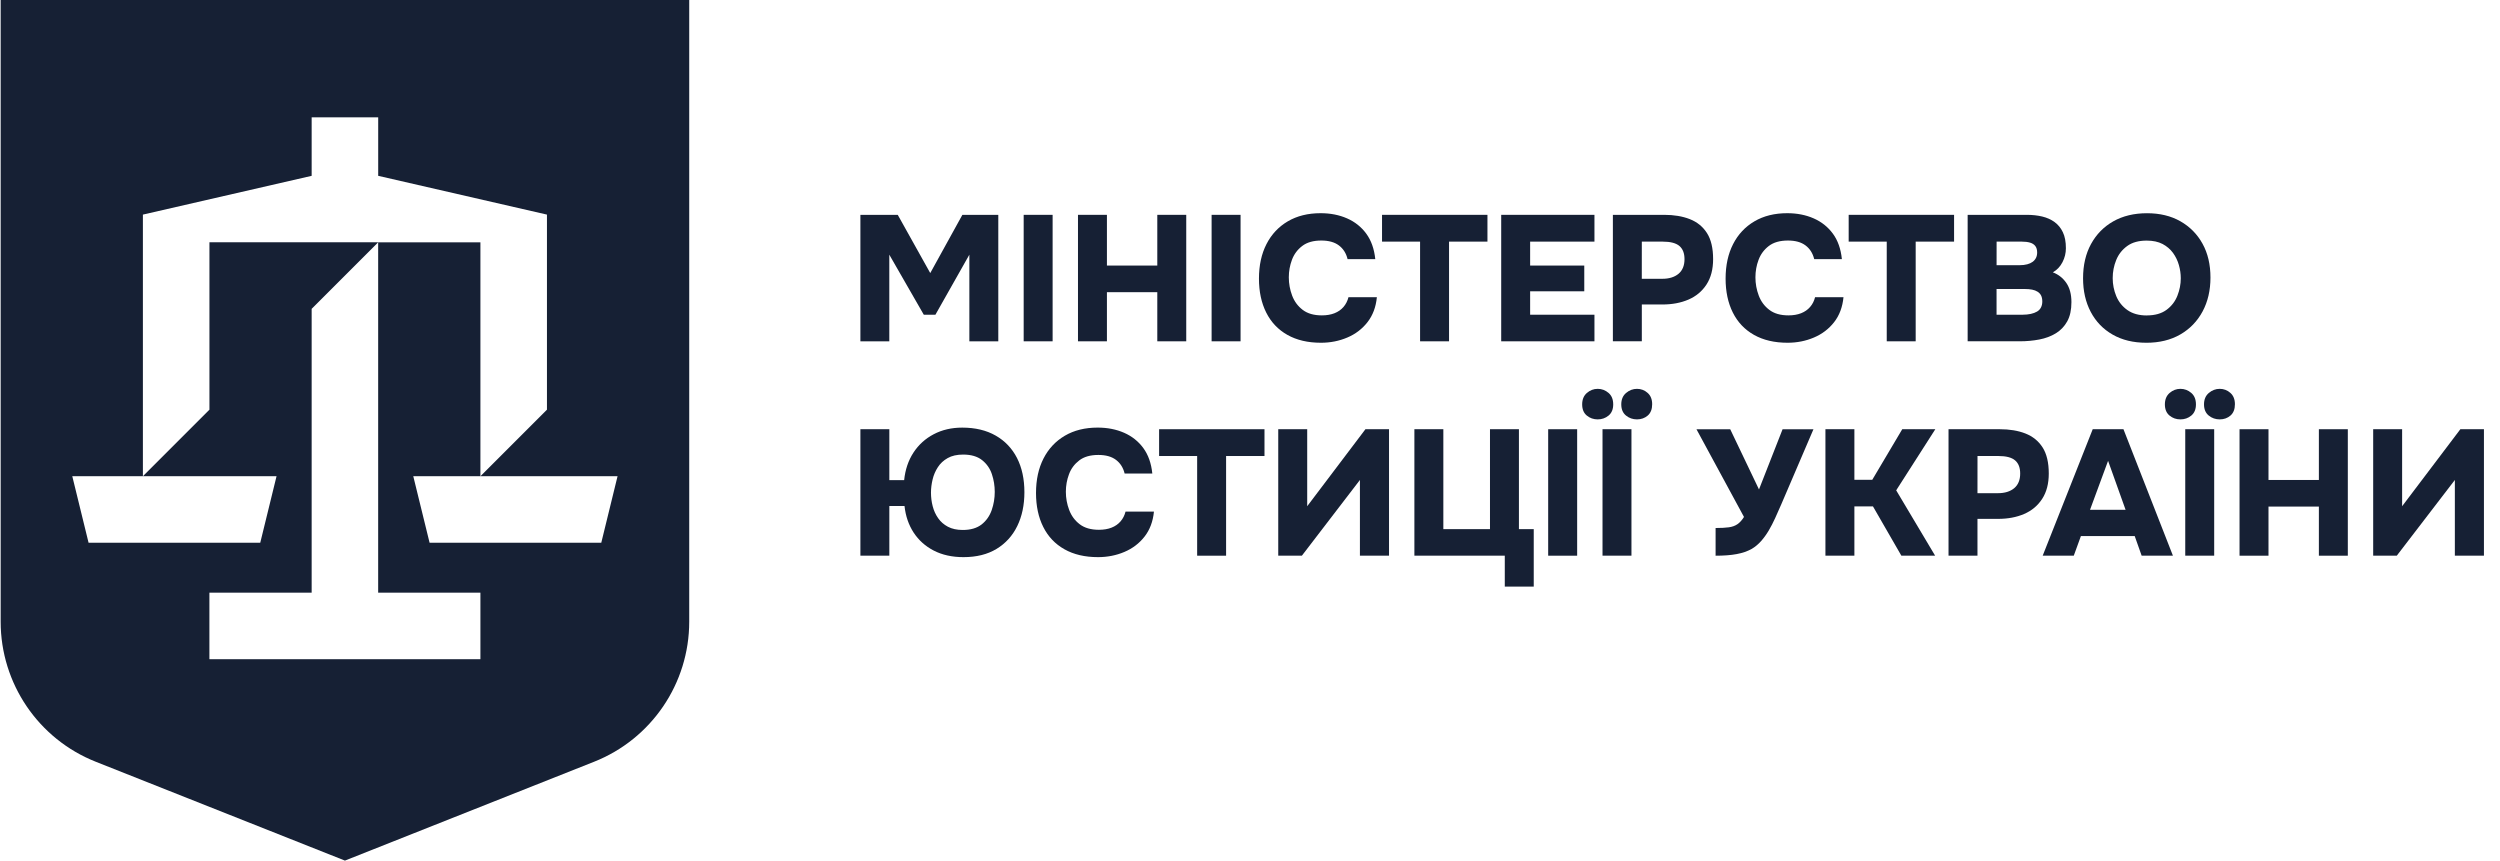
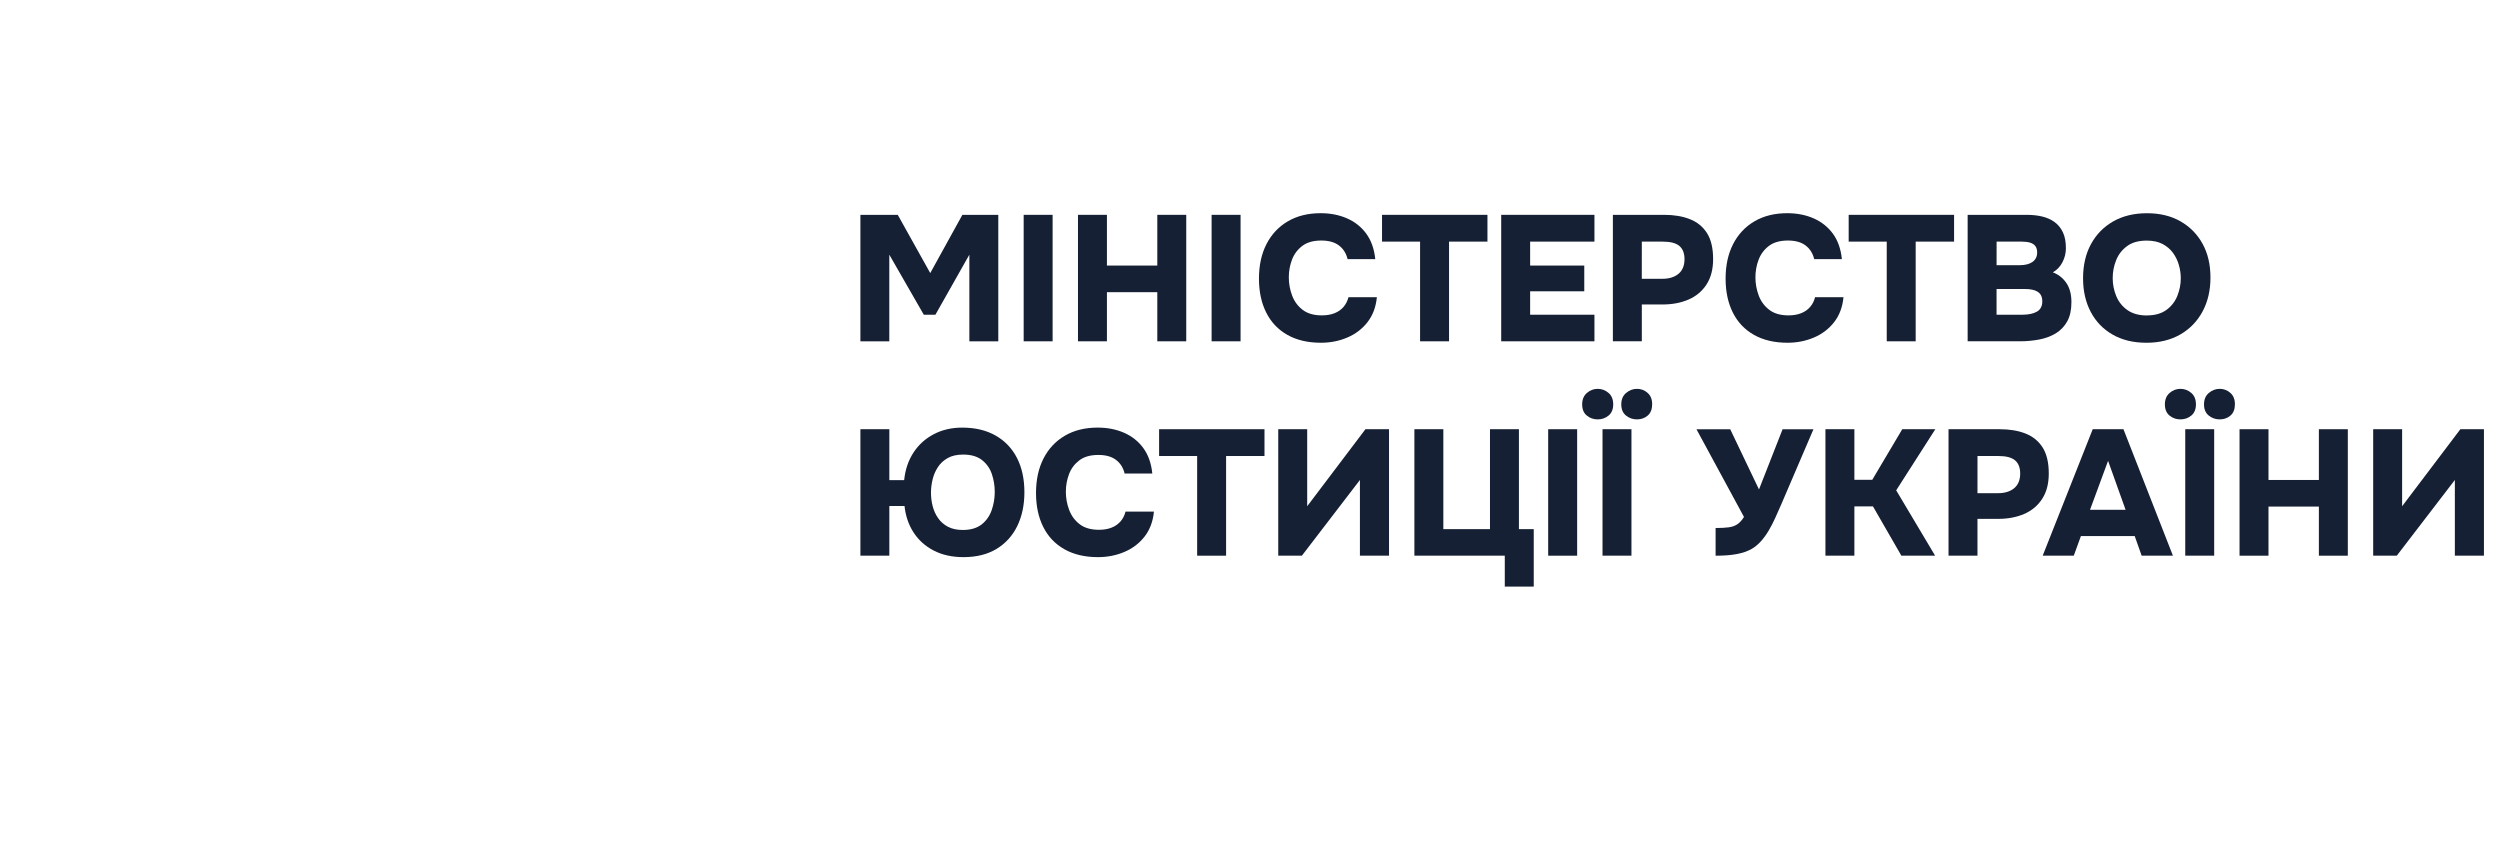
<svg xmlns="http://www.w3.org/2000/svg" width="151" height="52" viewBox="0 0 151 52" fill="none">
  <g clip-path="url(#clip0_408_14)">
-     <path d="M0.04 0V37.551C0.04 41.282 2.317 44.635 5.785 46.01L20.834 51.98L35.883 46.01C39.351 44.635 41.629 41.282 41.629 37.551V0H0.04ZM29.017 39.816H12.648V35.798H18.824V18.653L22.843 14.634H12.65V24.745L8.631 28.764H16.703L15.719 32.782H5.35L4.366 28.764H8.631V12.962L18.824 10.62V7.088H22.843V10.62L33.036 12.962V24.745L29.017 28.764V14.636H22.841V35.798H29.017V39.816ZM36.317 32.782H25.947L24.962 28.764H37.3L36.317 32.782Z" fill="#162034" />
    <path d="M51.968 20.615V12.976H54.224L56.187 16.494L58.128 12.976H60.297V20.615H58.549V15.383L56.499 19.009H55.797L53.714 15.383V20.615H51.966H51.968Z" fill="#162034" />
    <path d="M61.83 20.615V12.976H63.578V20.615H61.83Z" fill="#162034" />
    <path d="M65.11 20.615V12.976H66.858V16.04H69.901V12.976H71.649V20.615H69.901V17.648H66.858V20.615H65.11Z" fill="#162034" />
    <path d="M73.181 20.615V12.976H74.93V20.615H73.181Z" fill="#162034" />
    <path d="M79.786 20.702C78.995 20.702 78.319 20.543 77.758 20.227C77.197 19.91 76.77 19.46 76.479 18.877C76.187 18.294 76.041 17.612 76.041 16.827C76.041 16.029 76.193 15.333 76.495 14.744C76.797 14.154 77.227 13.696 77.784 13.368C78.342 13.041 79.002 12.877 79.765 12.877C80.354 12.877 80.887 12.981 81.362 13.19C81.837 13.399 82.223 13.706 82.522 14.113C82.82 14.519 83.002 15.031 83.067 15.651H81.394C81.308 15.297 81.133 15.022 80.87 14.824C80.607 14.626 80.253 14.528 79.808 14.528C79.325 14.528 78.941 14.637 78.654 14.857C78.366 15.077 78.159 15.356 78.033 15.695C77.907 16.033 77.844 16.384 77.844 16.751C77.844 17.132 77.912 17.499 78.044 17.851C78.177 18.204 78.388 18.492 78.681 18.714C78.972 18.938 79.359 19.049 79.841 19.049C80.128 19.049 80.381 19.006 80.601 18.92C80.821 18.834 81.002 18.708 81.146 18.542C81.289 18.376 81.39 18.179 81.448 17.949H83.163C83.106 18.546 82.916 19.049 82.596 19.459C82.276 19.869 81.87 20.179 81.377 20.387C80.885 20.596 80.354 20.702 79.786 20.702Z" fill="#162034" />
    <path d="M85.773 20.615V14.594H83.475V12.976H89.842V14.594H87.522V20.615H85.773Z" fill="#162034" />
    <path d="M90.673 20.615V12.976H96.305V14.594H92.42V16.04H95.69V17.594H92.42V19.009H96.305V20.615H90.673Z" fill="#162034" />
    <path d="M97.418 20.615V12.976H100.514C101.103 12.976 101.619 13.061 102.063 13.235C102.507 13.408 102.851 13.688 103.1 14.076C103.348 14.463 103.472 14.989 103.472 15.652C103.472 16.263 103.339 16.774 103.073 17.183C102.806 17.593 102.443 17.897 101.982 18.095C101.523 18.293 100.997 18.391 100.408 18.391H99.166V20.614H97.418V20.615ZM99.164 16.839H100.406C100.816 16.839 101.142 16.737 101.383 16.537C101.623 16.335 101.744 16.04 101.744 15.652C101.744 15.298 101.642 15.034 101.437 14.858C101.232 14.682 100.895 14.594 100.428 14.594H99.166L99.164 16.839Z" fill="#162034" />
    <path d="M107.969 20.702C107.178 20.702 106.502 20.543 105.941 20.227C105.38 19.91 104.953 19.46 104.662 18.877C104.371 18.294 104.226 17.612 104.226 16.827C104.226 16.029 104.377 15.333 104.679 14.744C104.981 14.154 105.411 13.696 105.969 13.368C106.526 13.041 107.185 12.877 107.948 12.877C108.537 12.877 109.07 12.981 109.546 13.19C110.021 13.399 110.406 13.706 110.706 14.113C111.004 14.519 111.186 15.031 111.25 15.651H109.578C109.492 15.297 109.317 15.022 109.054 14.824C108.792 14.626 108.437 14.528 107.991 14.528C107.509 14.528 107.124 14.637 106.837 14.857C106.55 15.077 106.343 15.356 106.217 15.695C106.09 16.032 106.028 16.384 106.028 16.751C106.028 17.132 106.095 17.499 106.228 17.851C106.36 18.204 106.573 18.492 106.865 18.714C107.156 18.938 107.543 19.049 108.025 19.049C108.311 19.049 108.565 19.006 108.785 18.92C109.004 18.834 109.186 18.708 109.329 18.542C109.474 18.376 109.574 18.179 109.631 17.949H111.347C111.289 18.546 111.101 19.049 110.781 19.459C110.46 19.869 110.053 20.179 109.56 20.387C109.069 20.596 108.537 20.702 107.969 20.702Z" fill="#162034" />
    <path d="M113.959 20.615V14.594H111.66V12.976H118.026V14.594H115.707V20.615H113.959Z" fill="#162034" />
    <path d="M118.846 20.615V12.976H122.419C122.756 12.976 123.066 13.01 123.351 13.078C123.636 13.147 123.884 13.258 124.096 13.412C124.308 13.567 124.476 13.771 124.597 14.027C124.72 14.282 124.78 14.605 124.78 14.993C124.78 15.287 124.712 15.569 124.575 15.834C124.439 16.1 124.244 16.306 123.992 16.449C124.329 16.578 124.602 16.792 124.807 17.09C125.011 17.389 125.114 17.776 125.114 18.251C125.114 18.719 125.03 19.104 124.861 19.41C124.691 19.716 124.461 19.956 124.17 20.133C123.879 20.311 123.547 20.434 123.173 20.506C122.799 20.578 122.408 20.614 121.997 20.614H118.846V20.615ZM120.593 16.018H121.986C122.159 16.018 122.312 16 122.444 15.964C122.577 15.929 122.687 15.878 122.774 15.813C122.861 15.748 122.927 15.67 122.974 15.576C123.02 15.483 123.044 15.375 123.044 15.252C123.044 15.087 123.007 14.956 122.931 14.858C122.855 14.762 122.75 14.693 122.612 14.654C122.476 14.614 122.31 14.594 122.117 14.594H120.595L120.593 16.018ZM120.593 19.009H122.169C122.348 19.009 122.511 18.991 122.659 18.96C122.806 18.928 122.933 18.881 123.037 18.819C123.142 18.758 123.22 18.676 123.274 18.571C123.328 18.467 123.355 18.346 123.355 18.21C123.355 18.066 123.33 17.947 123.284 17.853C123.238 17.76 123.167 17.682 123.074 17.622C122.981 17.562 122.868 17.518 122.74 17.494C122.61 17.468 122.463 17.456 122.298 17.456H120.592V19.01L120.593 19.009Z" fill="#162034" />
    <path d="M129.637 20.702C128.852 20.702 128.175 20.538 127.603 20.21C127.031 19.883 126.591 19.427 126.281 18.84C125.971 18.254 125.817 17.577 125.817 16.807C125.817 16.016 125.977 15.326 126.297 14.741C126.618 14.155 127.065 13.697 127.641 13.37C128.217 13.044 128.896 12.879 129.681 12.879C130.45 12.879 131.121 13.04 131.693 13.364C132.265 13.689 132.712 14.14 133.032 14.719C133.352 15.297 133.512 15.979 133.512 16.764C133.512 17.533 133.355 18.215 133.038 18.808C132.72 19.401 132.273 19.865 131.693 20.2C131.114 20.535 130.429 20.703 129.638 20.703L129.637 20.702ZM129.669 19.051C130.157 19.051 130.554 18.939 130.856 18.716C131.158 18.494 131.378 18.21 131.514 17.864C131.651 17.519 131.719 17.167 131.719 16.808C131.719 16.541 131.681 16.275 131.605 16.01C131.53 15.744 131.411 15.499 131.25 15.275C131.087 15.053 130.877 14.873 130.618 14.736C130.358 14.6 130.038 14.532 129.658 14.532C129.175 14.532 128.784 14.64 128.481 14.861C128.179 15.081 127.957 15.363 127.818 15.708C127.678 16.052 127.607 16.416 127.607 16.798C127.607 17.181 127.68 17.541 127.823 17.889C127.967 18.233 128.192 18.515 128.498 18.73C128.803 18.945 129.193 19.054 129.669 19.054V19.051Z" fill="#162034" />
    <path d="M58.194 33.651C57.511 33.651 56.914 33.52 56.403 33.257C55.892 32.994 55.487 32.63 55.183 32.167C54.881 31.702 54.698 31.169 54.633 30.564H53.716V33.563H51.968V25.924H53.716V28.999H54.611C54.676 28.366 54.863 27.812 55.172 27.338C55.482 26.864 55.89 26.493 56.397 26.227C56.905 25.96 57.478 25.828 58.119 25.828C58.903 25.828 59.576 25.988 60.137 26.309C60.698 26.629 61.128 27.08 61.427 27.662C61.725 28.244 61.874 28.936 61.874 29.734C61.874 30.503 61.73 31.184 61.443 31.773C61.155 32.362 60.737 32.823 60.191 33.154C59.644 33.486 58.978 33.651 58.194 33.651ZM58.152 32.01C58.626 32.01 59.005 31.898 59.29 31.677C59.573 31.453 59.776 31.163 59.9 30.807C60.023 30.451 60.083 30.086 60.083 29.712C60.083 29.344 60.026 28.988 59.911 28.643C59.796 28.297 59.598 28.014 59.318 27.791C59.038 27.569 58.655 27.456 58.174 27.456C57.8 27.456 57.488 27.527 57.24 27.668C56.991 27.807 56.793 27.992 56.647 28.218C56.5 28.444 56.392 28.692 56.329 28.961C56.264 29.232 56.231 29.497 56.231 29.755C56.231 30.035 56.265 30.308 56.334 30.575C56.402 30.841 56.512 31.081 56.663 31.297C56.813 31.514 57.011 31.686 57.255 31.816C57.5 31.945 57.798 32.01 58.152 32.01Z" fill="#162034" />
    <path d="M66.319 33.651C65.528 33.651 64.852 33.492 64.291 33.175C63.73 32.859 63.303 32.409 63.012 31.826C62.72 31.243 62.575 30.561 62.575 29.776C62.575 28.977 62.726 28.282 63.028 27.693C63.33 27.103 63.76 26.645 64.318 26.317C64.875 25.99 65.535 25.827 66.298 25.827C66.887 25.827 67.42 25.931 67.896 26.14C68.371 26.349 68.757 26.656 69.056 27.063C69.354 27.469 69.537 27.981 69.6 28.601H67.928C67.842 28.248 67.667 27.973 67.404 27.775C67.142 27.576 66.787 27.479 66.341 27.479C65.859 27.479 65.474 27.587 65.187 27.808C64.9 28.028 64.692 28.306 64.567 28.645C64.441 28.982 64.378 29.334 64.378 29.701C64.378 30.083 64.445 30.449 64.578 30.801C64.711 31.155 64.923 31.442 65.215 31.665C65.506 31.888 65.894 31.999 66.376 31.999C66.662 31.999 66.917 31.957 67.137 31.87C67.356 31.784 67.538 31.658 67.681 31.492C67.825 31.326 67.925 31.129 67.983 30.899H69.698C69.64 31.496 69.452 31.999 69.132 32.409C68.812 32.82 68.404 33.129 67.912 33.337C67.42 33.546 66.887 33.651 66.319 33.651Z" fill="#162034" />
    <path d="M72.308 33.564V27.543H70.01V25.925H76.375V27.543H74.056V33.564H72.308Z" fill="#162034" />
    <path d="M77.206 33.564V25.925H78.955V30.576L82.472 25.925H83.897V33.564H82.139V28.99L78.633 33.564H77.206Z" fill="#162034" />
    <path d="M90.889 35.431V33.564H85.429V25.925H87.178V31.958H89.995V25.925H91.743V31.958H92.638V35.432L90.889 35.431Z" fill="#162034" />
    <path d="M93.51 33.564V25.925H95.26V33.564H93.51Z" fill="#162034" />
    <path d="M96.501 25.331C96.249 25.331 96.029 25.254 95.843 25.1C95.656 24.945 95.563 24.72 95.563 24.425C95.563 24.131 95.658 23.899 95.848 23.735C96.038 23.57 96.256 23.486 96.501 23.486C96.745 23.486 96.963 23.567 97.153 23.73C97.343 23.891 97.438 24.123 97.438 24.425C97.438 24.72 97.345 24.945 97.158 25.1C96.972 25.254 96.752 25.331 96.501 25.331ZM96.792 33.563V25.924H98.54V33.563H96.792ZM98.874 25.331C98.622 25.331 98.4 25.254 98.211 25.1C98.02 24.945 97.925 24.72 97.925 24.425C97.925 24.131 98.021 23.899 98.216 23.735C98.41 23.57 98.629 23.486 98.874 23.486C99.118 23.486 99.333 23.567 99.515 23.73C99.699 23.891 99.791 24.12 99.791 24.415C99.791 24.717 99.701 24.946 99.521 25.101C99.342 25.255 99.125 25.331 98.874 25.331Z" fill="#162034" />
    <path d="M103.622 33.564V31.892C103.953 31.892 104.221 31.877 104.425 31.849C104.63 31.821 104.804 31.757 104.943 31.66C105.084 31.564 105.216 31.418 105.337 31.224L102.466 25.926H104.505L106.243 29.563L107.668 25.926H109.533L107.591 30.457C107.469 30.738 107.346 31.014 107.224 31.284C107.101 31.554 106.971 31.807 106.831 32.044C106.691 32.281 106.536 32.495 106.366 32.686C106.197 32.876 106.009 33.032 105.8 33.156C105.541 33.299 105.236 33.404 104.888 33.468C104.54 33.533 104.117 33.565 103.62 33.565L103.622 33.564Z" fill="#162034" />
    <path d="M110.256 33.564V25.925H112.005V28.979H113.085L114.896 25.925H116.893L114.53 29.616L116.882 33.564H114.843L113.127 30.586H112.005V33.564H110.256Z" fill="#162034" />
    <path d="M117.691 33.564V25.925H120.788C121.377 25.925 121.893 26.01 122.337 26.184C122.78 26.358 123.125 26.637 123.373 27.025C123.621 27.413 123.746 27.938 123.746 28.601C123.746 29.212 123.613 29.723 123.346 30.133C123.08 30.542 122.717 30.846 122.256 31.044C121.796 31.243 121.271 31.34 120.681 31.34H119.439V33.563L117.691 33.564ZM119.439 29.788H120.681C121.091 29.788 121.417 29.686 121.658 29.486C121.898 29.284 122.019 28.99 122.019 28.601C122.019 28.247 121.917 27.983 121.712 27.807C121.507 27.631 121.17 27.543 120.703 27.543H119.441L119.439 29.788Z" fill="#162034" />
    <path d="M123.378 33.564L126.4 25.925H128.257L131.245 33.564H129.356L128.936 32.377H125.687L125.256 33.564H123.378ZM126.238 30.79H128.385L127.328 27.834L126.238 30.79Z" fill="#162034" />
    <path d="M131.697 25.331C131.445 25.331 131.225 25.254 131.039 25.1C130.852 24.945 130.759 24.72 130.759 24.425C130.759 24.131 130.855 23.899 131.044 23.735C131.235 23.57 131.452 23.486 131.697 23.486C131.941 23.486 132.159 23.567 132.35 23.73C132.539 23.891 132.635 24.123 132.635 24.425C132.635 24.72 132.542 24.945 132.355 25.1C132.169 25.254 131.949 25.331 131.697 25.331ZM131.989 33.563V25.924H133.737V33.563H131.989ZM134.071 25.331C133.819 25.331 133.598 25.254 133.408 25.1C133.218 24.945 133.122 24.72 133.122 24.425C133.122 24.131 133.219 23.899 133.413 23.735C133.608 23.57 133.826 23.486 134.071 23.486C134.315 23.486 134.531 23.567 134.713 23.73C134.896 23.891 134.989 24.12 134.989 24.415C134.989 24.717 134.899 24.946 134.719 25.101C134.539 25.255 134.323 25.331 134.071 25.331Z" fill="#162034" />
    <path d="M135.268 33.564V25.925H137.017V28.99H140.06V25.925H141.808V33.564H140.06V30.597H137.017V33.564H135.268Z" fill="#162034" />
    <path d="M143.34 33.564V25.925H145.088V30.576L148.606 25.925H150.03V33.564H148.273V28.99L144.765 33.564H143.34Z" fill="#162034" />
  </g>
  <defs>
    <clipPath id="clip0_408_14">
      <rect width="149.993" height="51.98" fill="white" transform="translate(0.039)" />
    </clipPath>
  </defs>
</svg>